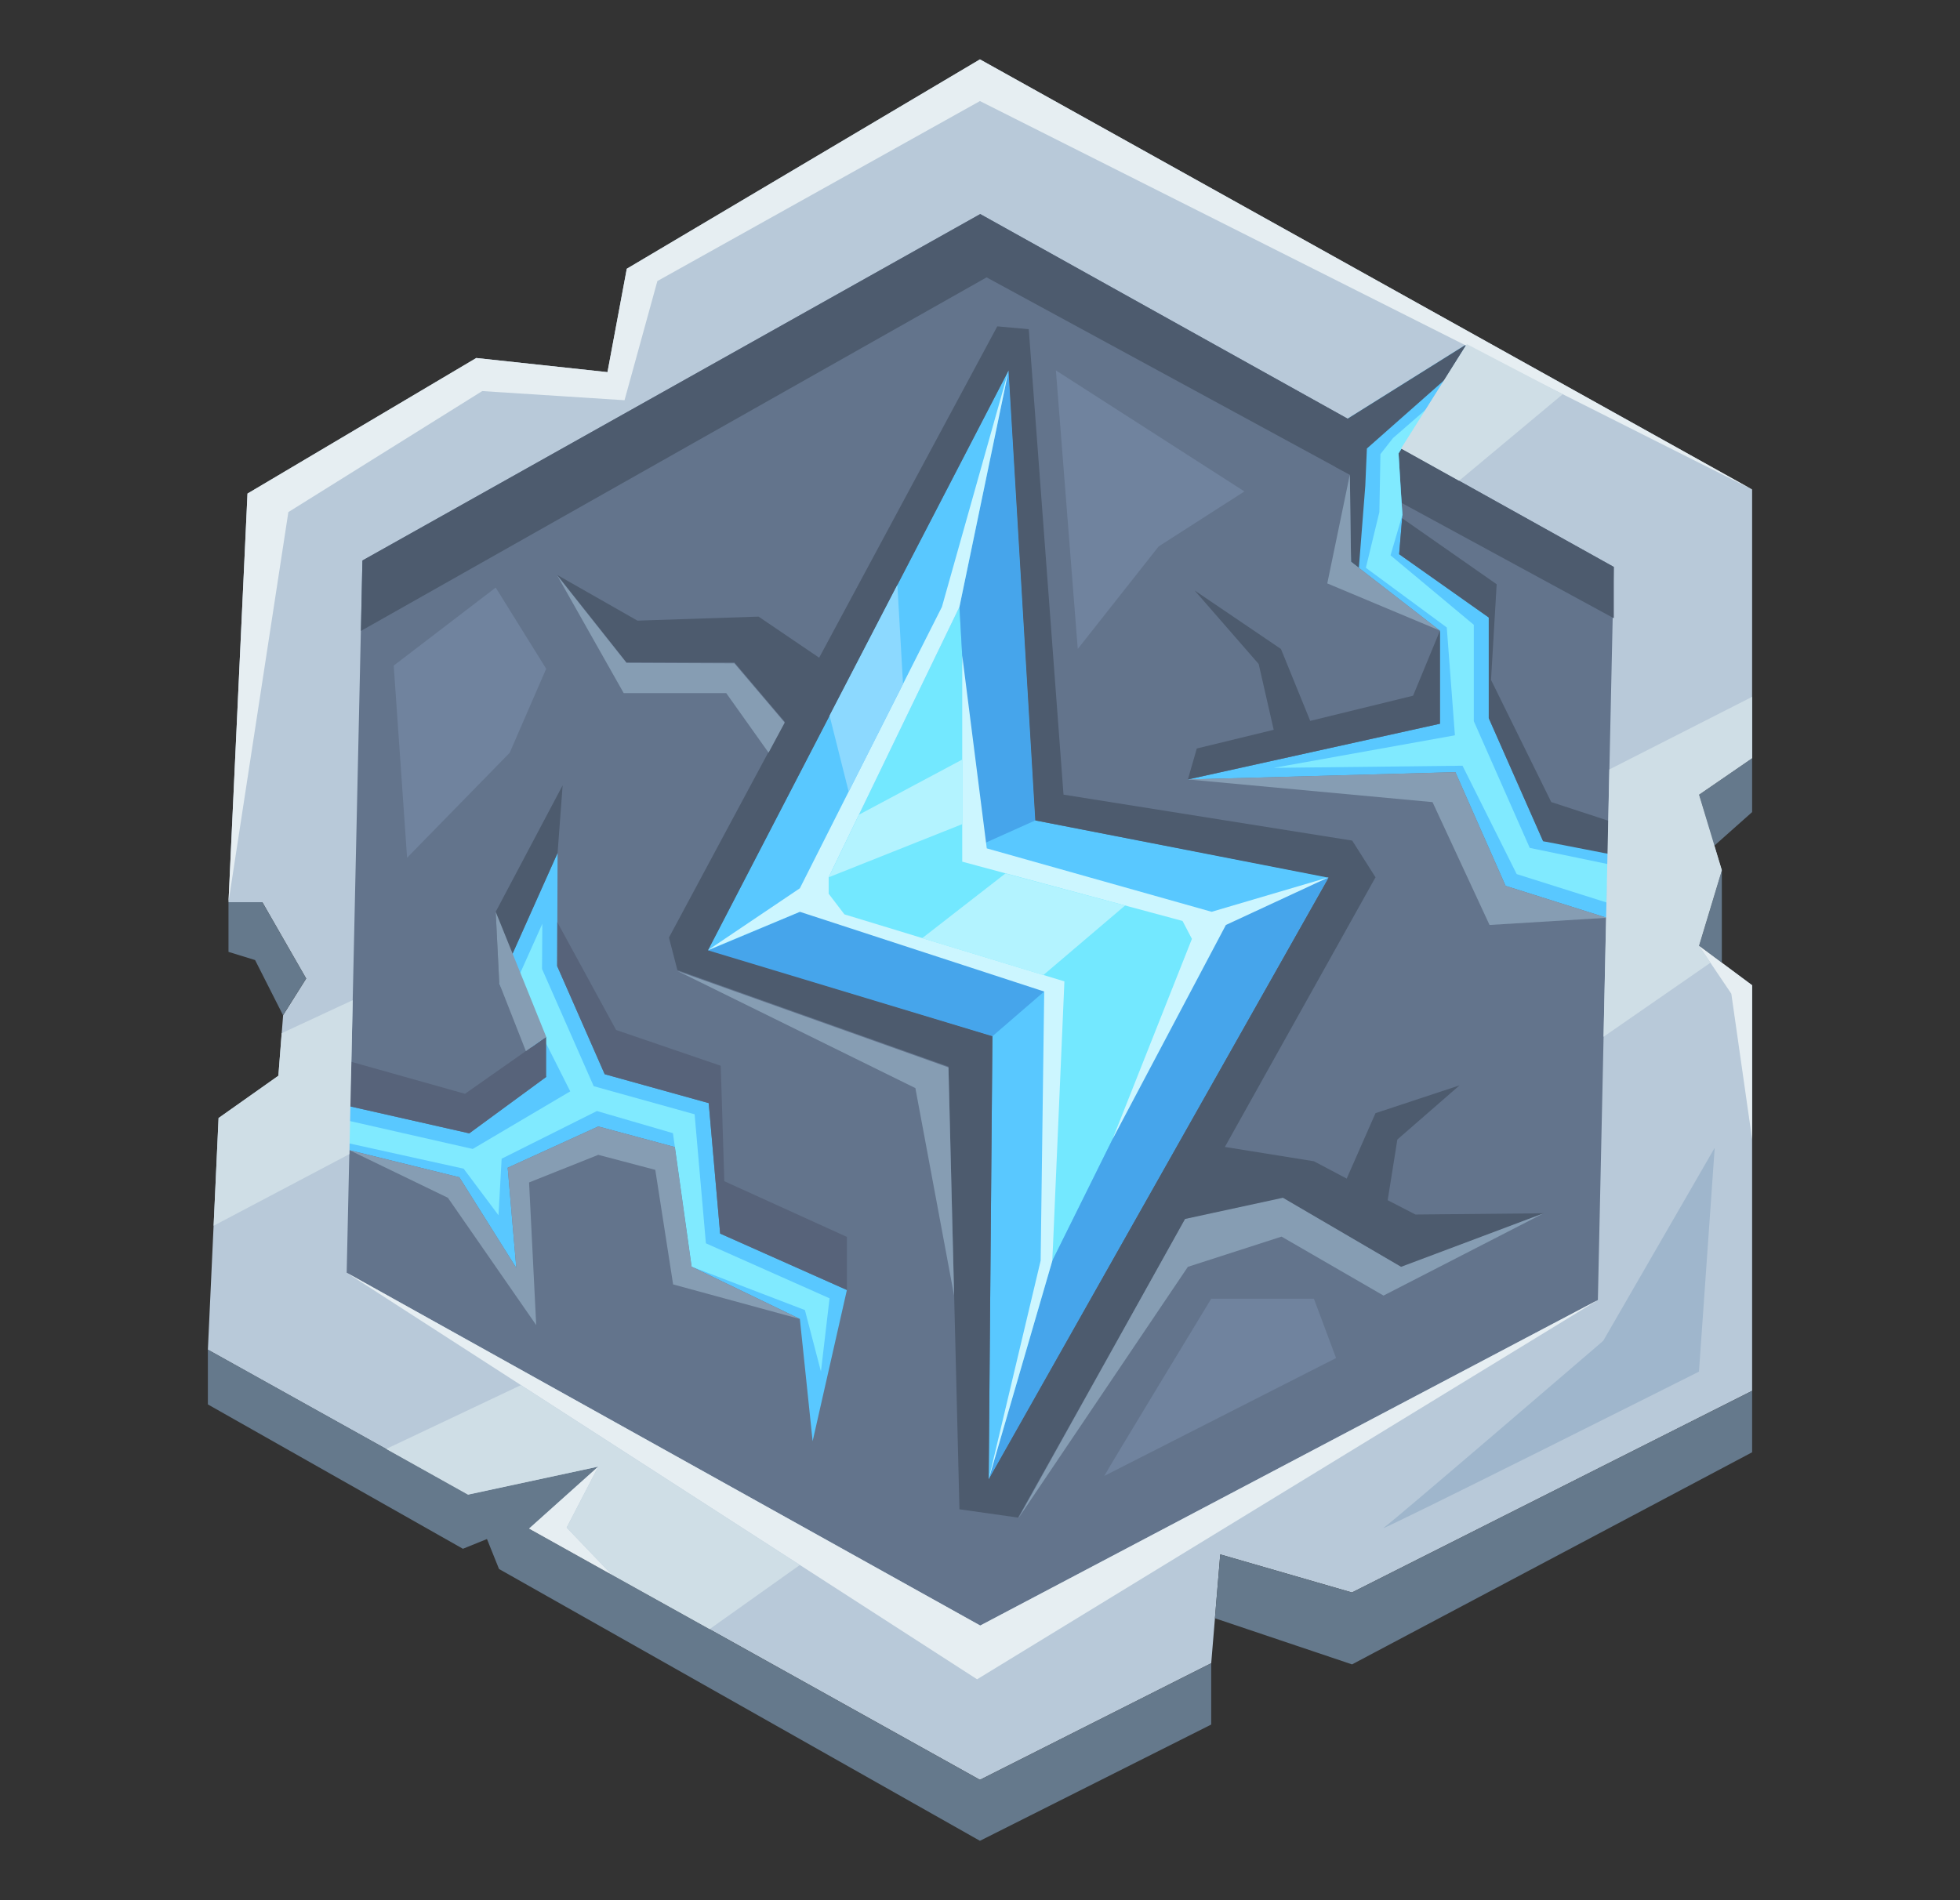
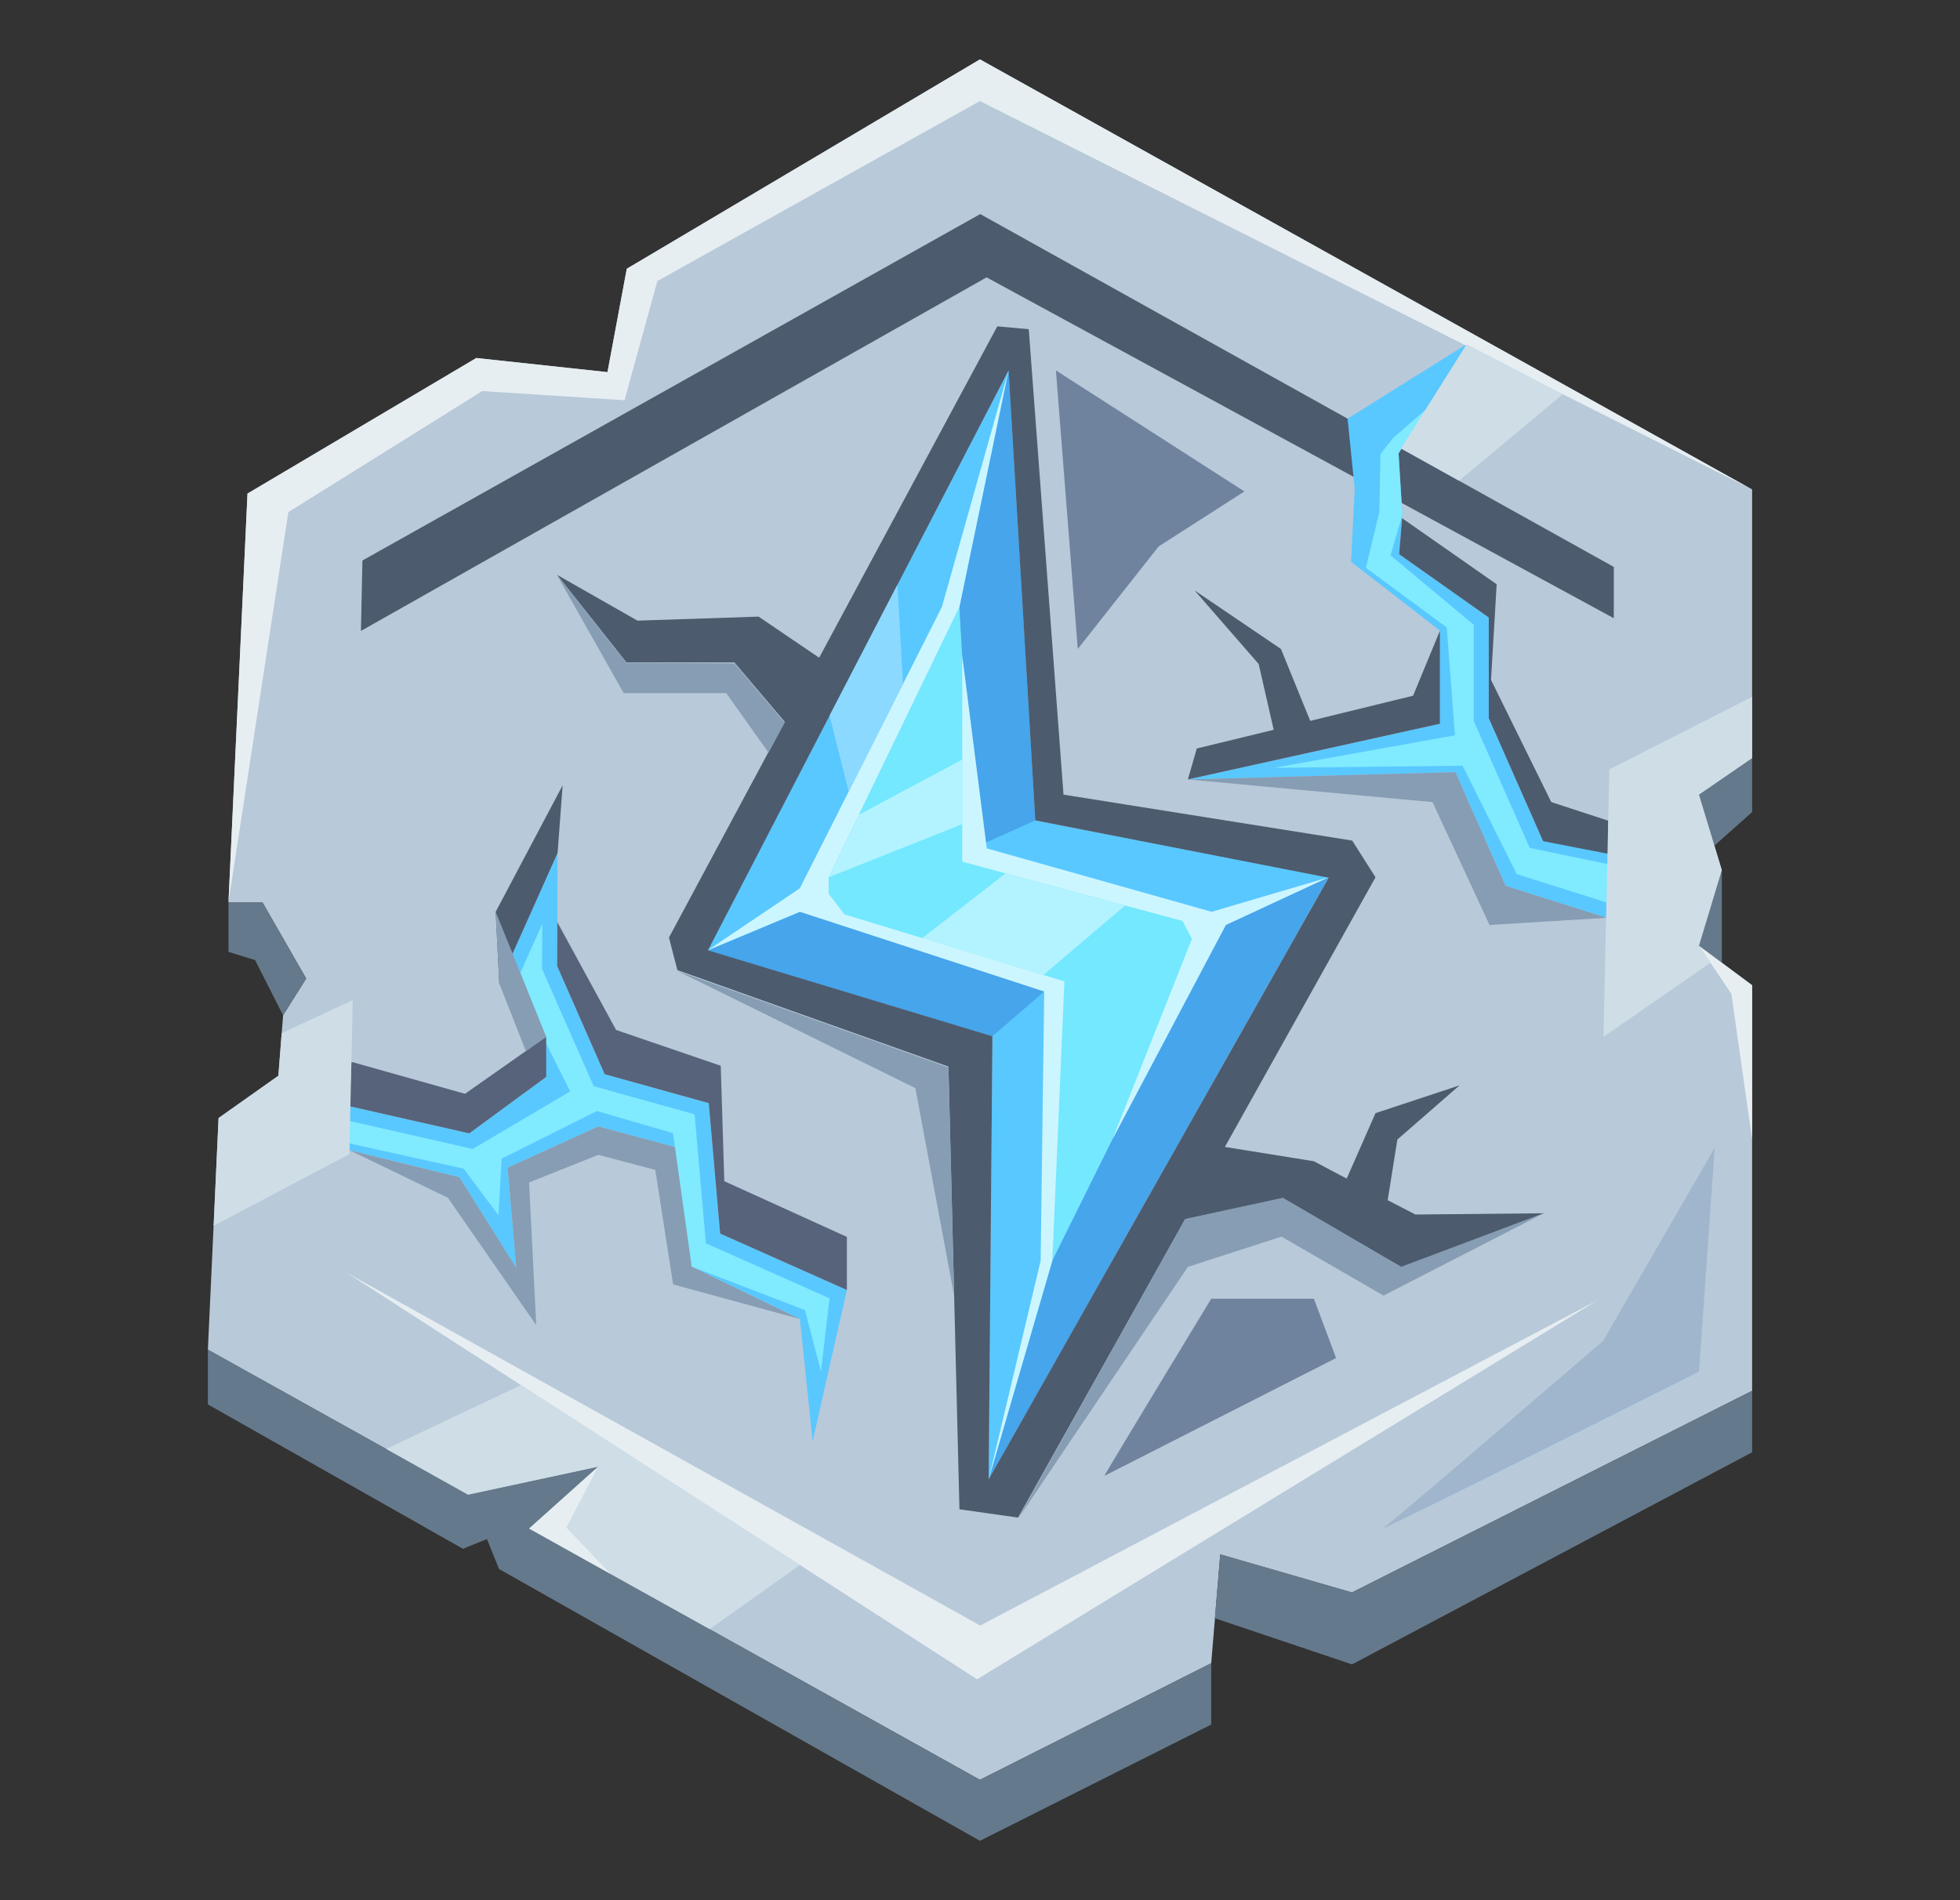
<svg xmlns="http://www.w3.org/2000/svg" width="33" height="32" viewBox="0 0 33 32" fill="none">
  <rect x="0" y="0" width="33" height="32" fill="#333333" stroke="none" />
  <g clip-path="url(#clip0_15548_34634)">
    <path d="M29.5 12.767L28.605 13.382L28.988 14.655L28.605 15.926L29.5 16.592V23.422L22.762 26.818L20.545 26.177L20.393 28.009L16.499 29.973L3.5 22.73L3.68 18.828L4.687 18.116L4.767 17.096L5.155 16.479L4.417 15.193H3.847L4.167 8.312L8.019 6.029L10.228 6.267L10.553 4.526L16.499 1L29.5 8.243V12.767Z" fill="#B8C9D9" />
-     <path d="M5.837 21.433L6.102 9.439L16.504 3.605L27.171 9.547L26.903 21.893L16.504 27.375L5.837 21.433Z" fill="#63748C" />
    <path d="M16.981 6.238L11.915 16.008L16.709 17.451L16.646 24.913L22.369 14.774L17.431 13.816L16.981 6.238Z" fill="#59C8FF" />
    <path d="M16.499 29.973L8.908 25.742L10.073 24.698L7.881 25.168L3.5 22.727V23.651L7.794 26.082L8.199 25.918L8.401 26.42V26.422L16.499 31L20.393 29.042V28.009L16.499 29.973Z" fill="#65798C" />
    <path d="M22.762 26.818L20.545 26.176L20.455 27.252L22.764 28.029L29.5 24.457V23.422L22.762 26.818Z" fill="#65798C" />
    <path d="M6.077 10.625L16.611 4.671L27.171 10.411V9.547L16.504 3.605L6.102 9.439L6.077 10.625Z" fill="#4D5B6E" />
    <path d="M25.981 14.166L25.066 12.094V10.399L23.557 9.333L23.612 8.67L23.547 7.635L24.696 5.795L22.689 7.051L22.809 8.233L22.747 9.461L24.244 10.621V12.188L20 13.127L24.504 13.004L25.349 14.918L27.053 15.456L27.081 14.226L25.981 14.166Z" fill="#59C8FF" />
    <path d="M25.536 14.72L24.624 12.895L21.445 12.931L24.496 12.383L24.359 10.567L22.997 9.562L23.224 8.623L23.242 7.647L23.454 7.377L24.012 6.892L23.547 7.635L23.584 8.257L23.612 8.669L23.412 9.352L24.814 10.522V12.145L25.756 14.279L27.073 14.552L27.048 15.198L25.536 14.72Z" fill="#80EAFF" />
    <path d="M5.887 18.63L7.901 19.086L9.196 18.136L8.406 16.561L9.388 14.364L9.381 16.269L10.181 18.09L11.932 18.577L12.125 20.774L14.259 21.724L13.682 24.271L13.467 22.211L11.645 21.331L11.363 19.317L10.073 18.97L8.548 19.665L8.693 21.353L7.734 19.826L5.887 19.37V18.63Z" fill="#59C8FF" />
    <path d="M13.552 22.062L11.645 21.331L11.33 19.083L10.05 18.71L8.446 19.513L8.393 20.465L7.806 19.681L5.887 19.257V18.878L7.959 19.349L9.601 18.379L8.683 16.556L9.131 15.557L9.126 16.317L9.996 18.292L11.695 18.765L11.885 20.938L13.967 21.864L13.822 23.097L13.552 22.062Z" fill="#80EAFF" />
    <path d="M29.5 12.767V13.676L28.86 14.245L28.605 13.382L29.5 12.767Z" fill="#65798C" />
    <path d="M28.99 14.653V16.213L28.605 15.927L28.99 14.653Z" fill="#65798C" />
    <path d="M3.847 15.193V16.03L4.295 16.168L4.765 17.096L5.155 16.479L4.417 15.193H3.847Z" fill="#65798C" />
    <path d="M16.154 10.22L13.722 15.249L17.779 16.527L17.718 21.23L20.563 15.49L16.384 14.287L16.154 10.22Z" fill="#73E8FF" />
    <path d="M23.792 11.716L22.06 12.14L21.567 10.929L20.113 9.943L21.192 11.182L21.445 12.29L20.15 12.605L20 13.126L24.244 12.188V11.855V11.701V10.621L23.792 11.716Z" fill="#4D5B6E" />
    <path d="M27.078 13.821L26.118 13.507L25.104 11.45L25.199 9.839L23.607 8.727L23.557 9.333L25.066 10.399V11.361V12.094L25.981 14.166L27.073 14.378L27.078 13.821Z" fill="#4D5B6E" />
-     <path d="M22.879 9.562L22.987 8.182L23.014 7.553L24.319 6.4L24.696 5.795L22.689 7.051L22.482 7.049V7.862L22.727 7.992L22.747 9.461L22.879 9.562Z" fill="#4D5B6E" />
    <path d="M5.917 17.882L7.829 18.42L9.196 17.46V18.136L7.901 19.086L5.887 18.63L5.917 17.882Z" fill="#57637A" />
    <path d="M8.406 16.561L8.346 15.355L9.473 13.225L9.388 14.364L8.406 16.561Z" fill="#4D5B6E" />
    <path d="M9.196 17.46L8.346 15.355L8.406 16.561L8.854 17.701L9.196 17.46Z" fill="#869DB3" />
    <path d="M9.383 15.529L10.373 17.345L12.135 17.948L12.195 19.892L14.259 20.83V21.724L12.125 20.774L11.933 18.577L10.181 18.09L9.381 16.269L9.383 15.529Z" fill="#57637A" />
    <path d="M17.718 21.23L16.646 24.913L22.37 14.774L20.563 15.49L17.718 21.23Z" fill="#46A5EB" />
    <path d="M16.709 17.451L17.778 16.527L13.722 15.249L11.915 16.009L16.709 17.451Z" fill="#46A5EB" />
    <path d="M16.384 14.286L17.431 13.816L16.981 6.238L16.154 10.22L16.384 14.286Z" fill="#46A5EB" />
    <path d="M23.832 20.453L23.364 20.212L23.527 19.19L24.574 18.278L23.159 18.746L22.674 19.848L22.122 19.556L20.623 19.315L23.159 14.774L22.767 14.156L17.906 13.382L17.321 5.544L16.791 5.496L13.792 11.076L12.772 10.384L10.733 10.452L9.381 9.682L10.548 11.156H12.365L13.212 12.155L11.263 15.789L11.405 16.337L15.969 17.962L16.154 25.417L17.141 25.557L19.953 20.535L21.6 20.178L23.599 21.341L25.994 20.432L23.832 20.453ZM16.646 24.913L16.709 17.451L11.92 16.004L16.981 6.238L17.431 13.816L22.37 14.781L16.646 24.913Z" fill="#4D5B6E" />
    <path d="M3.847 15.193L4.855 8.624L8.119 6.586L10.515 6.74L11.068 4.733L16.499 1.702L29.5 8.243L16.499 1L10.553 4.526L10.228 6.267L8.019 6.029L4.167 8.312L3.847 15.193Z" fill="#E6EEF2" />
    <path d="M5.887 19.371L7.734 19.826L8.693 21.353L8.548 19.665L10.073 18.97L11.363 19.317L11.645 21.331L13.467 22.212L11.333 21.63L11.033 19.701L10.073 19.448L8.908 19.913L9.028 22.315L7.541 20.171L5.887 19.371Z" fill="#869DB3" />
    <path d="M16.064 21.818L15.969 17.976L11.405 16.351L15.412 18.324L16.064 21.818Z" fill="#869DB3" />
    <path d="M13.212 12.169L12.94 12.675L12.227 11.672H10.501L9.381 9.69L10.548 11.163L12.365 11.171L13.212 12.169Z" fill="#869DB3" />
    <path d="M27.053 15.456L25.079 15.577L24.119 13.508L20 13.126L24.504 13.003L25.349 14.918L27.053 15.456Z" fill="#869DB3" />
-     <path d="M22.727 7.992L22.347 9.825L24.244 10.62L22.747 9.46L22.727 7.992Z" fill="#869DB3" />
    <path d="M17.144 25.571L20 21.334L21.577 20.825L23.294 21.818L25.991 20.432L23.589 21.334L21.6 20.171L19.953 20.528L17.144 25.571Z" fill="#869DB3" />
    <path d="M14.217 15.398L13.952 15.051V14.774L16.154 10.22L16.981 6.238L15.859 10.22L13.467 14.959L11.92 16.001L13.467 15.355L17.581 16.698L17.521 21.23L16.646 24.913L17.718 21.23L17.921 16.527L14.217 15.398Z" fill="#CCF6FF" />
    <path d="M16.201 11.04V14.511L19.91 15.509L20.068 15.811L18.731 19.185L20.64 15.577L22.37 14.774L20.4 15.355L16.614 14.287L16.201 11.04Z" fill="#CCF6FF" />
    <path d="M5.837 21.433L16.451 28.28L26.903 21.893L16.504 27.375L5.837 21.433Z" fill="#E6EEF2" />
    <path d="M10.073 24.698L9.541 25.725L10.3 26.519L8.908 25.742L10.073 24.698Z" fill="#E6EEF2" />
    <path d="M29.5 19.185L29.15 16.735L28.605 15.927L29.5 16.592V19.185Z" fill="#E6EEF2" />
    <path d="M17.566 16.421L18.943 15.249L16.929 14.709L15.527 15.799L17.566 16.421Z" fill="#B3F3FF" />
    <path d="M13.952 14.774L16.201 13.879V12.791L14.462 13.72L13.952 14.774Z" fill="#B3F3FF" />
    <path d="M15.109 9.849L15.204 11.52L14.289 13.332L13.967 12.051L15.109 9.849Z" fill="#8CD9FF" />
    <path d="M11.948 27.435L13.467 26.355L8.771 23.326L6.502 24.401L7.879 25.171L10.073 24.698L9.541 25.725L10.301 26.519L11.948 27.435Z" fill="#CFDEE6" />
    <path d="M26.998 17.46L28.798 16.213L28.605 15.927L28.99 14.653L28.605 13.382L29.5 12.767V11.735L27.096 12.958L26.998 17.46Z" fill="#CFDEE6" />
    <path d="M3.597 20.642L5.882 19.436L5.939 16.843L4.742 17.4L4.687 18.116L3.68 18.828L3.597 20.642Z" fill="#CFDEE6" />
    <path d="M24.566 8.096L26.311 6.639L24.696 5.795L23.589 7.553L24.566 8.096Z" fill="#CFDEE6" />
    <path d="M28.87 19.329L28.605 23.099C28.605 23.099 23.107 25.86 23.297 25.728C23.487 25.595 26.993 22.58 26.993 22.58L28.87 19.329Z" fill="#9FB6CC" />
-     <path d="M8.346 9.895L6.629 11.209L6.854 14.445L8.581 12.678L9.196 11.262L8.346 9.895Z" fill="#70839E" />
    <path d="M18.593 24.855C18.658 24.729 20.393 21.871 20.393 21.871H22.122L22.495 22.87L18.593 24.855Z" fill="#70839E" />
    <path d="M17.778 6.238L18.146 10.929L19.508 9.202L20.952 8.276L17.778 6.238Z" fill="#70839E" />
  </g>
  <defs>
    <clipPath id="clip0_15548_34634">
      <rect width="26" height="30" fill="white" transform="translate(3.5 1)" />
    </clipPath>
  </defs>
</svg>